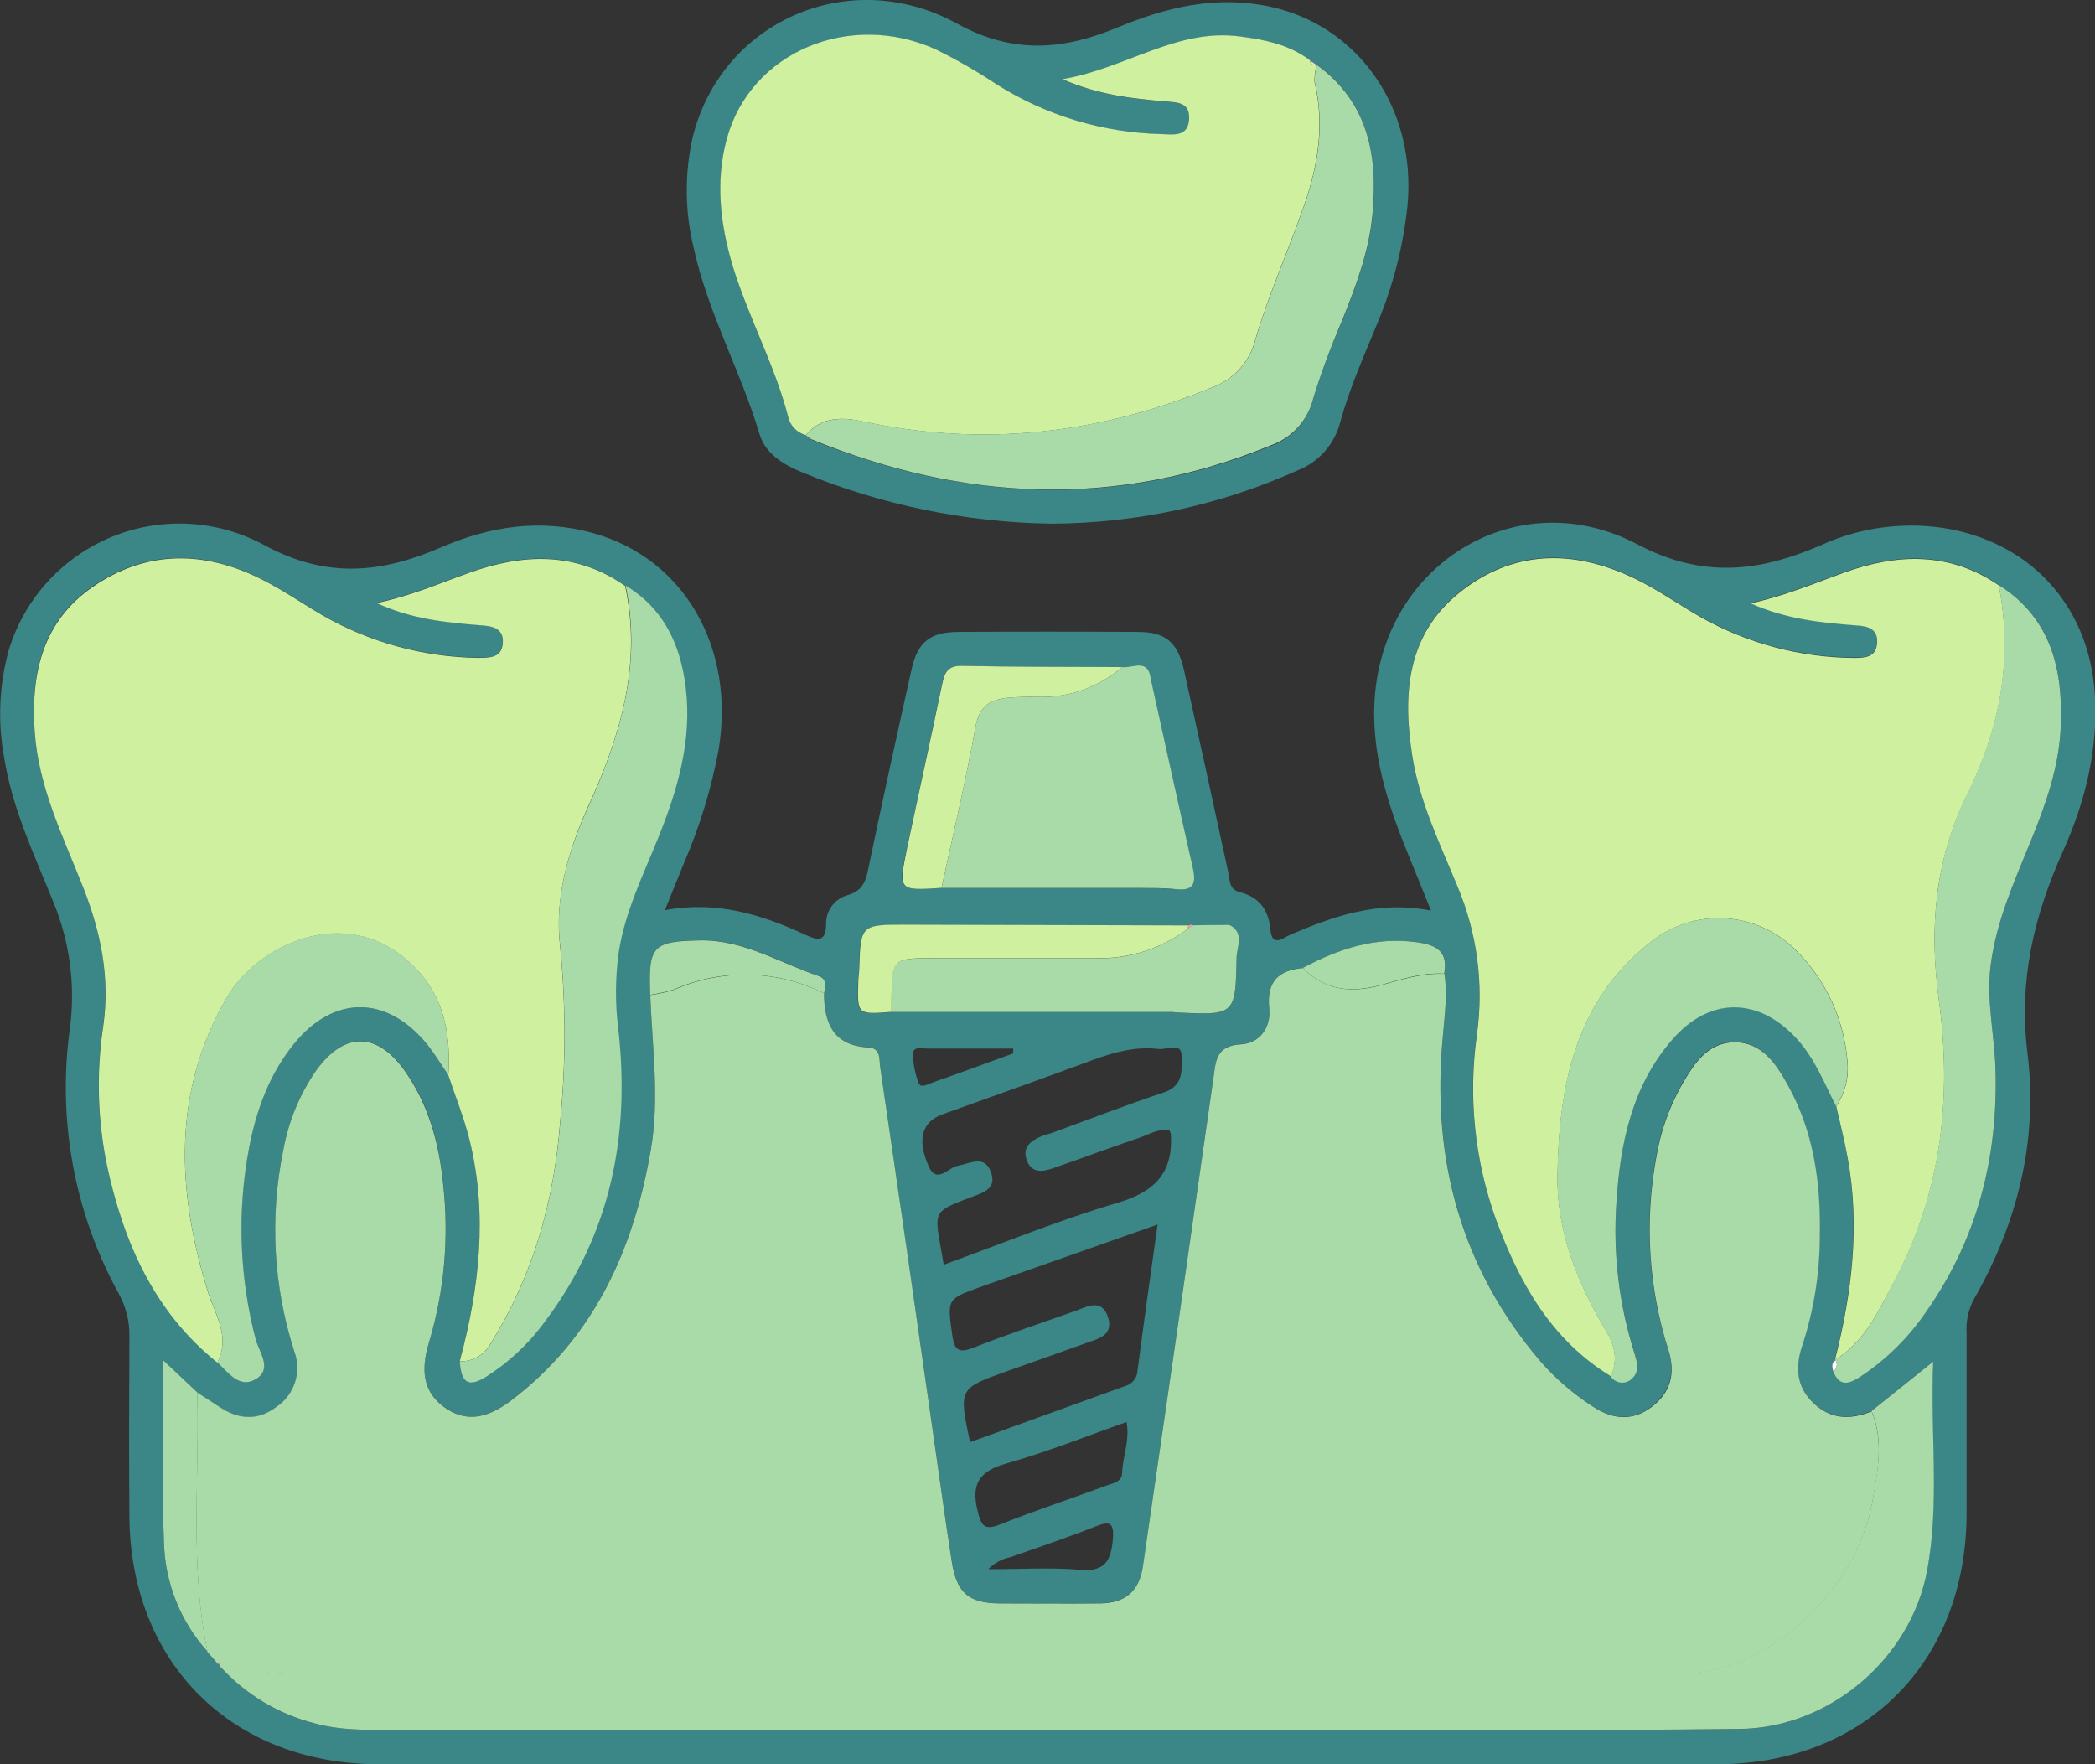
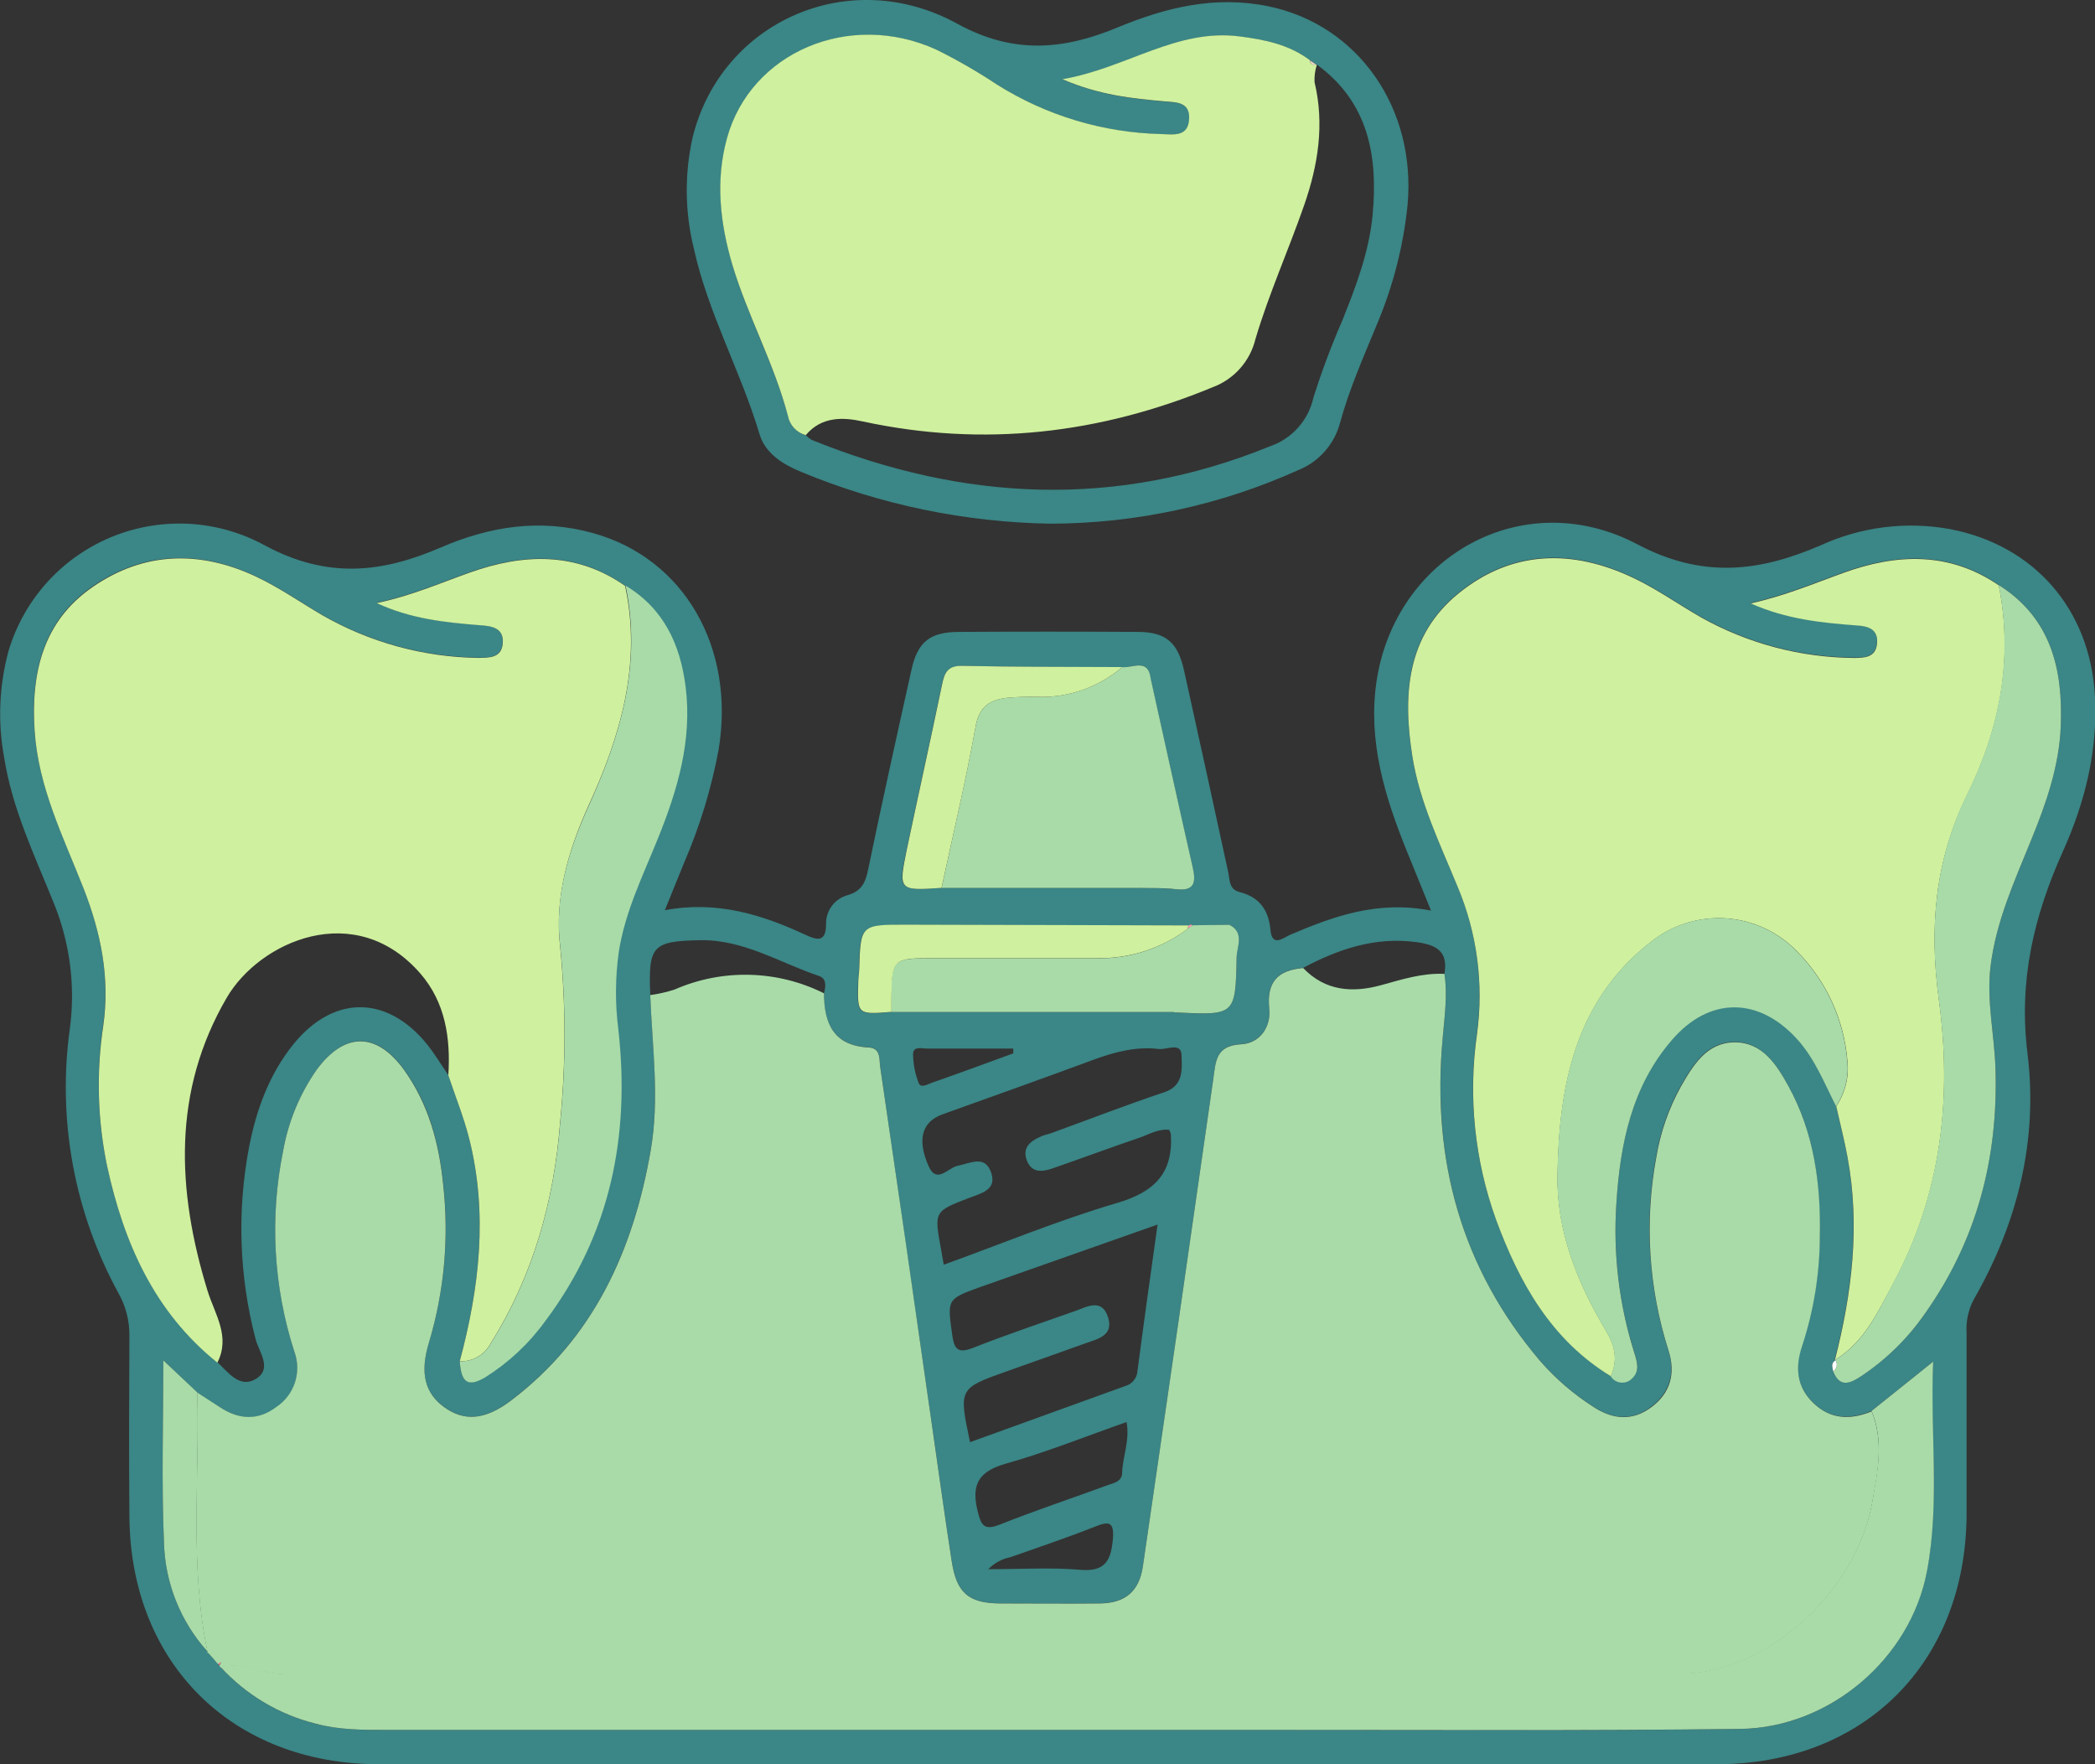
<svg xmlns="http://www.w3.org/2000/svg" width="95" height="80" viewBox="0 0 95 80" fill="none">
  <rect x="0" y="0" width="95" height="80" fill="#333333" stroke="none" />
  <g clip-path="url(#clip0_283_715)">
    <path d="M30.149 41.274C32.513 40.832 34.552 41.473 36.533 42.393C37.067 42.64 37.456 42.735 37.458 41.904C37.452 41.612 37.541 41.327 37.713 41.091C37.885 40.855 38.129 40.683 38.408 40.6C39.087 40.41 39.246 40.015 39.372 39.403C39.995 36.392 40.66 33.388 41.328 30.386C41.608 29.11 42.166 28.662 43.471 28.654C46.17 28.639 48.871 28.639 51.574 28.654C52.865 28.654 53.41 29.121 53.695 30.414C54.371 33.455 55.031 36.496 55.693 39.54C55.771 39.901 55.721 40.326 56.212 40.452C57.101 40.676 57.526 41.255 57.609 42.161C57.682 42.981 58.202 42.519 58.504 42.388C60.476 41.548 62.466 40.821 64.891 41.291L63.79 38.583C62.795 36.127 62.027 33.614 62.415 30.931C63.254 25.216 69.076 21.956 74.246 24.681C77.224 26.251 79.778 25.926 82.552 24.732C84.394 23.886 86.45 23.629 88.442 23.996C92.251 24.732 94.771 27.633 94.995 31.53C95.137 34.026 94.55 36.373 93.545 38.605C92.228 41.535 91.53 44.467 91.938 47.759C92.427 51.693 91.491 55.467 89.499 58.931C89.252 59.402 89.141 59.933 89.177 60.464C89.177 63.205 89.177 65.944 89.177 68.683C89.141 75.398 84.534 80 77.844 80C57.626 80 37.407 80 17.187 80C10.54 80 5.927 75.431 5.868 68.79C5.846 66.048 5.854 63.309 5.868 60.57C5.875 59.889 5.701 59.218 5.365 58.626C3.361 54.961 2.591 50.747 3.172 46.609C3.424 44.68 3.166 42.718 2.426 40.919C1.562 38.773 0.554 36.675 0.19 34.361C-0.109 32.75 -0.041 31.091 0.389 29.51C0.735 28.356 1.333 27.294 2.141 26.401C2.949 25.508 3.946 24.807 5.059 24.349C6.172 23.891 7.373 23.688 8.574 23.753C9.776 23.819 10.947 24.152 12.004 24.729C14.843 26.259 17.313 25.982 19.992 24.824C22.227 23.859 24.502 23.512 26.877 24.169C31.026 25.314 33.359 29.373 32.583 34.014C32.254 35.769 31.731 37.481 31.023 39.12C30.75 39.78 30.487 40.443 30.149 41.274ZM53.927 41.971L41.11 41.937C39.015 41.937 39.015 41.937 38.95 43.977C38.95 44.167 38.914 44.355 38.908 44.536C38.864 46.016 38.864 46.016 40.412 45.893H53.203C53.24 45.904 53.277 45.911 53.315 45.916C56.003 46.044 56.028 46.044 56.075 43.431C56.075 42.942 56.456 42.29 55.732 41.937L54.055 41.965C54.016 41.909 53.971 41.912 53.927 41.971ZM50.89 30.249C48.47 30.249 46.05 30.249 43.625 30.193C42.952 30.193 42.82 30.514 42.708 31.052C42.194 33.53 41.644 35.998 41.121 38.477C40.716 40.39 40.727 40.393 42.686 40.262H51.602C52.161 40.278 52.742 40.262 53.304 40.32C54.142 40.421 54.237 40.041 54.081 39.338C53.432 36.49 52.809 33.639 52.175 30.789C52.08 29.823 51.373 30.302 50.89 30.249ZM83.231 61.684C83.013 61.815 83.086 62.005 83.128 62.19C83.438 62.945 83.922 62.71 84.399 62.4C85.541 61.639 86.527 60.668 87.305 59.538C89.644 56.22 90.611 52.507 90.488 48.473C90.44 46.92 90.074 45.395 90.264 43.815C90.513 41.781 91.348 39.951 92.106 38.09C92.782 36.431 93.374 34.733 93.447 32.94C93.553 30.355 93.014 28.024 90.63 26.522C88.395 24.983 85.984 25.087 83.57 25.963C82.231 26.449 80.918 27.003 79.378 27.342C80.999 28.052 82.581 28.22 84.168 28.341C84.726 28.383 85.179 28.531 85.109 29.18C85.048 29.776 84.573 29.829 84.084 29.815C81.643 29.799 79.247 29.163 77.118 27.968C76.098 27.384 75.129 26.695 74.072 26.192C71.32 24.88 68.579 24.913 66.154 26.872C63.779 28.788 63.597 31.488 64.039 34.272C64.368 36.353 65.293 38.244 66.084 40.169C66.974 42.277 67.281 44.586 66.972 46.853C66.564 49.691 66.859 52.586 67.833 55.282C68.884 58.139 70.328 60.735 73.038 62.386C73.089 62.467 73.159 62.536 73.24 62.586C73.322 62.636 73.415 62.667 73.51 62.675C73.606 62.683 73.702 62.669 73.791 62.634C73.881 62.599 73.961 62.544 74.025 62.472C74.388 62.131 74.223 61.689 74.1 61.295C73.416 59.117 73.143 56.83 73.296 54.552C73.469 51.866 73.989 49.262 75.81 47.147C77.52 45.16 79.761 45.188 81.502 47.113C82.304 48.006 82.726 49.102 83.257 50.143C83.43 50.915 83.628 51.682 83.771 52.459C84.346 55.568 83.972 58.614 83.198 61.647L83.231 61.684ZM9.942 75.521L10.001 75.588C11.158 76.857 12.665 77.754 14.331 78.168C15.371 78.447 16.433 78.447 17.497 78.447H57.475C64.614 78.447 71.753 78.489 78.889 78.403C82.963 78.352 86.629 75.213 87.375 71.24C87.959 68.138 87.512 64.993 87.655 61.745C86.624 62.57 85.749 63.275 84.861 63.983C83.908 64.378 83.002 64.364 82.223 63.608C81.443 62.853 81.385 61.961 81.72 60.984C82.24 59.392 82.507 57.727 82.511 56.052C82.561 53.671 82.254 51.349 81.08 49.223C80.538 48.241 79.895 47.239 78.641 47.247C77.386 47.256 76.772 48.274 76.213 49.248C75.66 50.246 75.282 51.331 75.095 52.457C74.553 55.384 74.746 58.401 75.654 61.236C75.972 62.254 75.729 63.133 74.888 63.782C74.047 64.431 73.136 64.378 72.248 63.782C71.35 63.209 70.538 62.511 69.837 61.709C66.24 57.487 64.933 52.574 65.416 47.105C65.506 46.12 65.648 45.146 65.5 44.153C65.668 43.168 65.179 42.855 64.259 42.726C62.371 42.463 60.711 43.031 59.093 43.887C57.975 43.985 57.417 44.497 57.556 45.725C57.646 46.565 57.123 47.303 56.282 47.345C55.117 47.404 55.131 48.126 55.017 48.937C53.966 56.301 52.902 63.662 51.826 71.022C51.661 72.141 51.032 72.684 49.892 72.701C48.372 72.723 46.855 72.715 45.335 72.701C43.921 72.701 43.379 72.225 43.156 70.782C42.837 68.72 42.552 66.652 42.256 64.588C41.477 59.179 40.696 53.77 39.911 48.361C39.864 48.031 39.962 47.522 39.395 47.491C37.813 47.413 37.355 46.419 37.366 45.034C37.447 44.724 37.492 44.374 37.131 44.254C35.354 43.655 33.714 42.598 31.744 42.634C29.59 42.676 29.392 42.883 29.487 45.102C29.576 47.452 29.917 49.793 29.506 52.149C28.718 56.681 26.936 60.648 23.175 63.499C21.976 64.408 21.057 64.456 20.149 63.804C19.241 63.152 19.031 62.254 19.461 60.836C20.149 58.532 20.368 56.114 20.104 53.724C19.922 51.861 19.453 50.053 18.324 48.501C17.075 46.78 15.628 46.786 14.365 48.501C13.597 49.599 13.078 50.852 12.842 52.171C12.224 55.205 12.399 58.346 13.351 61.292C13.519 61.742 13.53 62.236 13.382 62.693C13.234 63.151 12.935 63.544 12.535 63.81C11.71 64.434 10.858 64.383 9.992 63.827L8.947 63.15L7.405 61.684C7.405 64.557 7.321 67.243 7.435 69.923C7.48 71.761 8.18 73.523 9.411 74.889V74.947L9.464 74.97L9.654 75.18L9.889 75.459L9.942 75.521ZM20.33 48.75C20.652 49.715 21.037 50.663 21.283 51.645C22.121 55.042 21.741 58.399 20.847 61.717C20.917 62.691 21.219 62.906 21.965 62.45C23.03 61.787 23.958 60.925 24.698 59.91C27.665 55.968 28.556 51.494 28.014 46.674C27.865 45.507 27.873 44.325 28.037 43.16C28.316 41.333 29.135 39.702 29.811 38.021C30.702 35.816 31.367 33.572 31.068 31.161C30.831 29.241 30.082 27.596 28.341 26.553C26.106 24.989 23.708 25.09 21.294 25.951C19.939 26.433 18.623 27.009 17.072 27.333C18.634 28.061 20.177 28.209 21.722 28.335C22.297 28.383 22.859 28.469 22.792 29.174C22.733 29.818 22.186 29.832 21.657 29.818C19.181 29.781 16.754 29.114 14.605 27.879C13.591 27.286 12.618 26.603 11.56 26.111C9.045 24.944 6.53 24.992 4.205 26.584C1.934 28.145 1.395 30.5 1.565 33.114C1.733 35.673 2.867 37.928 3.781 40.25C4.569 42.262 4.988 44.301 4.678 46.484C4.358 48.594 4.416 50.744 4.848 52.834C5.605 56.32 6.983 59.462 9.852 61.765C10.341 62.221 10.847 62.942 11.557 62.554C12.395 62.095 11.741 61.314 11.588 60.715C10.844 57.875 10.744 54.904 11.294 52.02C11.618 50.342 12.199 48.727 13.297 47.362C15.102 45.124 17.531 45.104 19.358 47.345C19.718 47.796 20.009 48.285 20.33 48.75ZM53.022 51.231C52.51 51.184 52.111 51.438 51.689 51.584C50.364 52.034 49.051 52.524 47.727 52.983C47.274 53.139 46.791 53.201 46.57 52.636C46.33 52.02 46.743 51.732 47.238 51.517C47.377 51.461 47.517 51.435 47.673 51.382C49.381 50.761 51.074 50.104 52.798 49.528C53.703 49.225 53.589 48.448 53.578 47.849C53.566 47.25 52.918 47.603 52.56 47.569C51.524 47.443 50.543 47.701 49.568 48.062C47.299 48.901 45.016 49.715 42.736 50.532C41.823 50.862 41.56 51.651 42.116 52.896C42.477 53.702 42.996 52.949 43.421 52.865C44.008 52.753 44.673 52.345 44.952 53.193C45.201 53.956 44.491 54.113 43.968 54.312C42.359 54.93 42.359 54.927 42.666 56.617C42.706 56.835 42.745 57.056 42.795 57.35C45.438 56.393 48.001 55.333 50.647 54.552C52.365 54.051 53.214 53.187 53.091 51.402C53.07 51.344 53.044 51.287 53.016 51.231H53.022ZM52.491 55.529C49.744 56.497 47.115 57.42 44.488 58.349C42.923 58.908 42.952 58.908 43.183 60.556C43.278 61.23 43.48 61.37 44.136 61.115C45.651 60.517 47.21 59.996 48.733 59.456C49.291 59.258 49.965 58.852 50.247 59.736C50.512 60.576 49.761 60.718 49.196 60.922C48.023 61.345 46.841 61.762 45.665 62.179C43.471 62.959 43.471 62.962 43.988 65.396C46.343 64.544 48.691 63.694 51.035 62.847C51.181 62.806 51.312 62.721 51.408 62.603C51.505 62.486 51.564 62.342 51.577 62.19C51.862 60.005 52.166 57.842 52.491 55.529ZM51.093 64.481C49.252 65.127 47.461 65.849 45.623 66.367C44.393 66.714 44.033 67.298 44.329 68.51C44.488 69.173 44.622 69.419 45.352 69.128C46.961 68.487 48.61 67.942 50.236 67.343C50.515 67.243 50.87 67.186 50.884 66.8C50.901 66.059 51.242 65.337 51.085 64.481H51.093ZM44.815 71.156C46.341 71.156 47.673 71.07 48.984 71.184C50.132 71.285 50.381 70.742 50.465 69.786C50.526 69.016 50.303 68.966 49.657 69.226C48.394 69.727 47.103 70.158 45.824 70.611C45.44 70.685 45.088 70.876 44.815 71.156ZM45.947 47.765V47.547C44.639 47.547 43.329 47.547 42.021 47.547C41.789 47.547 41.401 47.426 41.404 47.807C41.409 48.255 41.496 48.699 41.661 49.116C41.758 49.357 42.071 49.164 42.261 49.097C43.491 48.669 44.72 48.213 45.95 47.765H45.947Z" fill="#3B8686" />
    <path d="M47.656 23.747C43.765 23.686 39.921 22.889 36.326 21.397C35.488 21.053 34.703 20.557 34.443 19.69C33.585 16.817 32.093 14.173 31.453 11.227C31.055 9.595 31.038 7.893 31.403 6.253C32.674 1.01 38.483 -1.634 43.417 1.08C45.971 2.479 48.237 2.255 50.657 1.253C52.876 0.333 55.102 -0.213 57.528 0.288C61.576 1.127 64.234 4.899 63.826 9.314C63.634 11.167 63.168 12.981 62.443 14.696C61.839 16.168 61.188 17.625 60.766 19.173C60.639 19.653 60.402 20.096 60.074 20.468C59.745 20.841 59.335 21.131 58.874 21.316C55.347 22.906 51.525 23.735 47.656 23.747ZM59.685 2.932L59.405 2.736C58.464 2.026 57.366 1.807 56.223 1.659C53.364 1.29 51.093 3.1 48.184 3.601C49.861 4.322 51.325 4.471 52.794 4.602C53.334 4.653 53.96 4.602 53.932 5.38C53.898 6.219 53.233 6.105 52.658 6.088C50.025 6.024 47.459 5.251 45.228 3.85C44.344 3.261 43.423 2.73 42.47 2.261C38.539 0.464 34.04 2.384 32.97 6.289C32.442 8.22 32.663 10.139 33.222 12.027C33.912 14.358 35.105 16.504 35.736 18.862C35.775 19.07 35.871 19.263 36.014 19.419C36.158 19.574 36.343 19.686 36.547 19.741C36.622 19.82 36.707 19.888 36.801 19.945C43.705 22.742 50.635 23.078 57.623 20.224C58.103 20.054 58.533 19.764 58.871 19.382C59.209 19 59.445 18.538 59.556 18.04C59.932 16.847 60.37 15.675 60.87 14.528C61.493 12.973 62.088 11.409 62.244 9.73C62.49 7.073 62.054 4.644 59.73 2.94L59.685 2.932Z" fill="#3B8686" />
    <path d="M37.366 45.043C37.366 46.428 37.813 47.421 39.394 47.499C39.953 47.53 39.864 48.039 39.911 48.369C40.705 53.778 41.486 59.187 42.256 64.596C42.552 66.661 42.837 68.728 43.155 70.79C43.376 72.234 43.921 72.698 45.335 72.709C46.855 72.709 48.372 72.726 49.892 72.709C51.032 72.692 51.661 72.15 51.825 71.031C52.902 63.669 53.966 56.307 55.016 48.946C55.131 48.134 55.117 47.413 56.282 47.354C57.12 47.312 57.646 46.576 57.556 45.734C57.428 44.506 57.967 43.994 59.093 43.896C60.099 44.945 61.328 45.029 62.63 44.673C63.572 44.413 64.502 44.114 65.5 44.161C65.648 45.149 65.5 46.12 65.416 47.113C64.919 52.583 66.254 57.504 69.847 61.725C70.549 62.527 71.361 63.225 72.259 63.798C73.147 64.383 74.044 64.445 74.899 63.798C75.754 63.152 75.983 62.271 75.665 61.253C74.757 58.417 74.564 55.401 75.106 52.474C75.293 51.348 75.671 50.262 76.224 49.264C76.782 48.291 77.397 47.273 78.652 47.264C79.906 47.256 80.549 48.257 81.091 49.239C82.264 51.366 82.572 53.688 82.522 56.069C82.518 57.744 82.251 59.408 81.731 61.001C81.396 61.977 81.451 62.878 82.234 63.625C83.016 64.372 83.91 64.394 84.871 64C85.43 65.362 85.151 66.739 84.905 68.101C84.209 72.155 80.124 75.896 76.243 75.901C55.122 75.926 34.002 75.933 12.884 75.924C11.903 75.924 11.003 75.339 10.003 75.608L9.944 75.54L10.023 75.384L9.883 75.462L9.648 75.182L9.458 74.972L9.405 74.95V74.891C8.589 71.003 9.053 67.058 8.941 63.141L9.986 63.818C10.838 64.378 11.705 64.425 12.529 63.801C12.929 63.536 13.228 63.142 13.376 62.685C13.524 62.228 13.513 61.734 13.345 61.283C12.396 58.34 12.223 55.201 12.842 52.171C13.077 50.855 13.595 49.605 14.359 48.509C15.622 46.794 17.069 46.789 18.318 48.509C19.436 50.062 19.917 51.866 20.098 53.732C20.364 56.122 20.147 58.54 19.461 60.844C19.023 62.263 19.263 63.175 20.148 63.812C21.034 64.45 21.976 64.417 23.174 63.508C26.933 60.657 28.718 56.69 29.506 52.171C29.917 49.816 29.576 47.474 29.486 45.124C29.858 45.072 30.224 44.989 30.582 44.875C31.656 44.403 32.82 44.174 33.992 44.203C35.165 44.232 36.316 44.518 37.366 45.043Z" fill="#A8DBA8" />
    <path d="M20.847 61.728C21.741 58.399 22.127 55.042 21.283 51.657C21.037 50.675 20.651 49.726 20.33 48.761C20.439 47.082 20.193 45.454 19.073 44.159C16.119 40.743 11.774 42.687 10.285 45.236C7.809 49.477 8.013 53.984 9.41 58.528C9.737 59.591 10.464 60.598 9.857 61.79C6.988 59.487 5.61 56.346 4.853 52.86C4.421 50.77 4.363 48.619 4.683 46.509C4.993 44.327 4.574 42.287 3.786 40.276C2.872 37.953 1.738 35.699 1.57 33.139C1.4 30.531 1.939 28.17 4.211 26.609C6.535 25.009 9.05 24.958 11.565 26.125C12.624 26.617 13.596 27.3 14.61 27.893C16.759 29.128 19.186 29.795 21.663 29.832C22.191 29.832 22.738 29.832 22.797 29.188C22.864 28.469 22.302 28.383 21.727 28.349C20.182 28.223 18.639 28.069 17.078 27.347C18.628 27.023 19.944 26.447 21.299 25.965C23.713 25.104 26.114 25.003 28.346 26.567C29.112 30.123 28.134 33.376 26.67 36.569C25.767 38.575 25.136 40.701 25.401 42.939C25.66 45.575 25.66 48.231 25.401 50.868C25.122 54.488 24.166 57.862 22.238 60.939C22.103 61.188 21.901 61.393 21.655 61.533C21.409 61.672 21.129 61.74 20.847 61.728Z" fill="#CFF09E" />
    <path d="M83.206 61.667C83.98 58.64 84.354 55.587 83.779 52.479C83.636 51.701 83.438 50.935 83.265 50.163C83.674 49.56 83.855 48.831 83.773 48.106C83.622 46.235 82.815 44.478 81.493 43.146C80.641 42.26 79.489 41.724 78.262 41.643C77.036 41.562 75.824 41.943 74.863 42.71C71.404 45.404 70.694 49.264 70.627 53.285C70.582 55.831 71.532 58.184 72.837 60.36C73.234 61.026 73.374 61.681 73.044 62.405C70.334 60.755 68.889 58.158 67.838 55.302C66.865 52.605 66.569 49.711 66.978 46.873C67.286 44.605 66.979 42.297 66.089 40.189C65.299 38.264 64.374 36.373 64.044 34.291C63.602 31.494 63.784 28.808 66.159 26.891C68.584 24.933 71.326 24.899 74.078 26.212C75.134 26.715 76.103 27.403 77.123 27.988C79.252 29.183 81.648 29.818 84.089 29.835C84.578 29.835 85.053 29.795 85.114 29.2C85.184 28.536 84.726 28.388 84.173 28.36C82.586 28.24 81.004 28.08 79.384 27.361C80.918 27.023 82.231 26.469 83.575 25.982C85.989 25.104 88.389 25 90.636 26.542C91.301 29.877 90.689 33.032 89.208 36.034C87.727 39.036 87.481 42.097 87.92 45.328C88.526 49.804 88.031 54.118 85.886 58.136C85.184 59.42 84.575 60.844 83.206 61.667Z" fill="#CFF09E" />
    <path d="M10 75.588C11 75.308 11.9 75.907 12.881 75.904C33.999 75.891 55.118 75.884 76.24 75.882C80.121 75.882 84.206 72.136 84.902 68.082C85.137 66.719 85.438 65.343 84.868 63.98C85.746 63.275 86.62 62.582 87.662 61.742C87.523 64.99 87.97 68.135 87.383 71.238C86.637 75.21 82.971 78.349 78.897 78.4C71.761 78.486 64.622 78.442 57.483 78.445H17.497C16.432 78.445 15.37 78.445 14.331 78.165C12.665 77.752 11.158 76.856 10 75.588Z" fill="#A8DBA8" />
    <path d="M20.847 61.728C21.13 61.741 21.411 61.674 21.658 61.534C21.905 61.395 22.108 61.189 22.244 60.939C24.172 57.862 25.125 54.488 25.407 50.868C25.665 48.231 25.665 45.575 25.407 42.939C25.127 40.701 25.773 38.575 26.689 36.555C28.139 33.362 29.117 30.12 28.366 26.553C30.106 27.596 30.855 29.241 31.093 31.161C31.392 33.572 30.727 35.816 29.835 38.021C29.159 39.699 28.346 41.333 28.061 43.16C27.897 44.325 27.89 45.507 28.039 46.674C28.581 51.494 27.689 55.968 24.722 59.91C23.986 60.928 23.06 61.794 21.995 62.461C21.218 62.917 20.916 62.702 20.847 61.728Z" fill="#A8DBA8" />
    <path d="M83.206 61.667C84.575 60.85 85.184 59.429 85.88 58.119C88.026 54.102 88.521 49.776 87.914 45.311C87.476 42.08 87.738 38.983 89.202 36.017C90.666 33.052 91.295 29.863 90.63 26.525C93.013 28.027 93.553 30.358 93.447 32.943C93.374 34.75 92.782 36.434 92.105 38.093C91.348 39.954 90.513 41.783 90.264 43.817C90.074 45.392 90.44 46.923 90.488 48.476C90.611 52.51 89.649 56.222 87.305 59.541C86.527 60.671 85.541 61.642 84.399 62.403C83.921 62.713 83.438 62.962 83.128 62.19C83.208 62.137 83.264 62.054 83.284 61.959C83.303 61.865 83.284 61.767 83.231 61.686L83.206 61.667Z" fill="#A8DBA8" />
    <path d="M73.036 62.405C73.365 61.681 73.226 61.026 72.829 60.36C71.524 58.184 70.574 55.831 70.619 53.285C70.686 49.264 71.395 45.404 74.855 42.709C75.816 41.943 77.028 41.562 78.254 41.643C79.481 41.724 80.633 42.26 81.485 43.146C82.806 44.478 83.614 46.235 83.765 48.106C83.847 48.831 83.666 49.56 83.257 50.163C82.726 49.122 82.304 48.025 81.502 47.133C79.761 45.205 77.52 45.174 75.81 47.166C73.986 49.281 73.466 51.886 73.296 54.572C73.143 56.85 73.416 59.136 74.1 61.314C74.223 61.709 74.38 62.154 74.025 62.492C73.96 62.564 73.88 62.62 73.791 62.655C73.701 62.691 73.605 62.705 73.508 62.696C73.412 62.688 73.32 62.657 73.238 62.607C73.156 62.556 73.086 62.487 73.036 62.405Z" fill="#A8DBA8" />
-     <path d="M9.858 61.779C10.464 60.587 9.738 59.58 9.411 58.517C8.014 53.973 7.81 49.466 10.285 45.225C11.775 42.676 16.119 40.732 19.073 44.148C20.19 45.443 20.439 47.071 20.33 48.75C20.009 48.285 19.718 47.796 19.363 47.351C17.536 45.113 15.108 45.113 13.303 47.368C12.205 48.733 11.627 50.339 11.3 52.026C10.75 54.91 10.85 57.881 11.593 60.721C11.747 61.32 12.4 62.1 11.562 62.559C10.852 62.956 10.347 62.243 9.858 61.779Z" fill="#A8DBA8" />
    <path d="M53.312 40.32C52.753 40.253 52.178 40.278 51.608 40.264H42.697C43.22 37.825 43.798 35.399 44.24 32.946C44.404 32.039 44.888 31.737 45.656 31.645C46.109 31.603 46.565 31.589 47.02 31.603C48.433 31.651 49.813 31.169 50.89 30.251C51.373 30.299 52.077 29.826 52.183 30.789C52.815 33.639 53.441 36.493 54.086 39.336C54.245 40.032 54.156 40.421 53.312 40.32Z" fill="#A8DBA8" />
    <path d="M56.075 43.428C56.025 46.042 56.005 46.042 53.312 45.91C53.275 45.908 53.238 45.901 53.203 45.891H40.411C40.411 45.7 40.411 45.51 40.411 45.331C40.434 43.471 40.45 43.454 42.367 43.454C44.831 43.454 47.293 43.454 49.755 43.454C51.243 43.482 52.696 43.005 53.879 42.1C53.94 42.052 54.005 42.007 54.066 41.957L55.742 41.935C56.455 42.287 56.083 42.939 56.075 43.428Z" fill="#A8DBA8" />
    <path d="M50.889 30.249C49.814 31.17 48.433 31.652 47.019 31.6C46.564 31.588 46.109 31.603 45.656 31.645C44.887 31.737 44.401 32.036 44.239 32.946C43.798 35.399 43.219 37.825 42.694 40.262C40.738 40.393 40.738 40.39 41.129 38.477C41.652 35.998 42.202 33.53 42.716 31.052C42.828 30.514 42.959 30.179 43.633 30.193C46.05 30.246 48.469 30.235 50.889 30.249Z" fill="#CFF09E" />
    <path d="M53.879 42.1C52.698 42.999 51.249 43.474 49.766 43.448C47.302 43.448 44.84 43.448 42.378 43.448C40.467 43.448 40.448 43.468 40.422 45.325C40.422 45.516 40.422 45.703 40.422 45.885C38.875 46.008 38.875 46.008 38.919 44.528C38.919 44.341 38.956 44.153 38.961 43.968C39.025 41.929 39.025 41.926 41.121 41.929L53.938 41.963C53.924 41.966 53.911 41.973 53.9 41.983C53.889 41.992 53.881 42.004 53.875 42.017C53.87 42.03 53.867 42.044 53.868 42.059C53.868 42.073 53.872 42.087 53.879 42.1Z" fill="#CFF09E" />
    <path d="M8.947 63.141C9.059 67.058 8.595 70.994 9.411 74.891C8.18 73.526 7.479 71.764 7.435 69.925C7.321 67.245 7.405 64.559 7.405 61.686L8.947 63.141Z" fill="#A8DBA8" />
-     <path d="M37.366 45.043C36.318 44.516 35.166 44.227 33.994 44.196C32.822 44.164 31.657 44.391 30.582 44.861C30.224 44.974 29.858 45.058 29.486 45.11C29.391 42.891 29.59 42.684 31.744 42.642C33.7 42.606 35.354 43.663 37.131 44.262C37.492 44.383 37.447 44.732 37.366 45.043Z" fill="#A8DBA8" />
-     <path d="M65.491 44.153C64.493 44.094 63.563 44.405 62.621 44.665C61.316 45.02 60.09 44.945 59.084 43.887C60.702 43.031 62.361 42.463 64.25 42.726C65.178 42.855 65.667 43.168 65.491 44.153Z" fill="#A8DBA8" />
    <path d="M83.231 61.684C83.284 61.764 83.303 61.862 83.284 61.957C83.264 62.051 83.208 62.134 83.128 62.187C83.094 62.008 83.013 61.818 83.231 61.684Z" fill="#FEFEFE" />
    <path d="M53.879 42.1C53.873 42.088 53.869 42.075 53.868 42.062C53.867 42.049 53.869 42.036 53.874 42.023C53.878 42.011 53.885 42 53.894 41.99C53.903 41.981 53.914 41.973 53.926 41.968C53.971 41.909 54.016 41.907 54.066 41.968L53.879 42.1Z" fill="#FDA0B3" />
    <path d="M9.889 75.442L10.028 75.364L9.95 75.521L9.889 75.442Z" fill="#EA7F95" />
    <path d="M36.538 19.732C36.334 19.677 36.15 19.566 36.006 19.41C35.863 19.255 35.766 19.062 35.728 18.854C35.108 16.495 33.914 14.349 33.213 12.019C32.654 10.13 32.434 8.211 32.962 6.281C34.032 2.364 38.53 0.456 42.462 2.252C43.414 2.722 44.335 3.253 45.219 3.841C47.45 5.242 50.017 6.015 52.649 6.079C53.225 6.096 53.89 6.222 53.923 5.372C53.951 4.605 53.325 4.644 52.786 4.594C51.316 4.462 49.849 4.314 48.176 3.592C51.084 3.091 53.356 1.281 56.214 1.651C57.357 1.799 58.45 2.017 59.397 2.728C59.416 2.896 59.498 2.977 59.676 2.924L59.71 2.949C59.631 3.199 59.597 3.461 59.609 3.724C60.068 5.637 59.769 7.492 59.14 9.3C58.433 11.333 57.542 13.311 56.93 15.373C56.81 15.867 56.572 16.325 56.235 16.705C55.899 17.085 55.474 17.377 54.999 17.555C49.869 19.679 44.596 20.289 39.137 19.114C38.226 18.912 37.254 18.879 36.538 19.732Z" fill="#CFF09E" />
-     <path d="M36.539 19.732C37.254 18.893 38.215 18.912 39.146 19.111C44.606 20.286 49.878 19.671 55.008 17.553C55.483 17.375 55.908 17.082 56.245 16.702C56.581 16.322 56.82 15.864 56.939 15.37C57.551 13.309 58.442 11.331 59.149 9.297C59.778 7.489 60.077 5.635 59.618 3.721C59.606 3.459 59.64 3.196 59.719 2.946C62.055 4.65 62.491 7.078 62.234 9.736C62.077 11.415 61.482 12.979 60.859 14.534C60.364 15.679 59.929 16.849 59.557 18.04C59.441 18.534 59.203 18.991 58.863 19.369C58.523 19.747 58.094 20.032 57.615 20.199C50.63 23.064 43.698 22.742 36.793 19.92C36.701 19.868 36.615 19.805 36.539 19.732Z" fill="#A8DBA8" />
    <path d="M59.685 2.932C59.509 2.985 59.428 2.904 59.405 2.736L59.685 2.932Z" fill="#EFD7C8" />
  </g>
  <defs>
    <clipPath id="clip0_283_715">
      <rect width="95" height="80" fill="white" />
    </clipPath>
  </defs>
</svg>